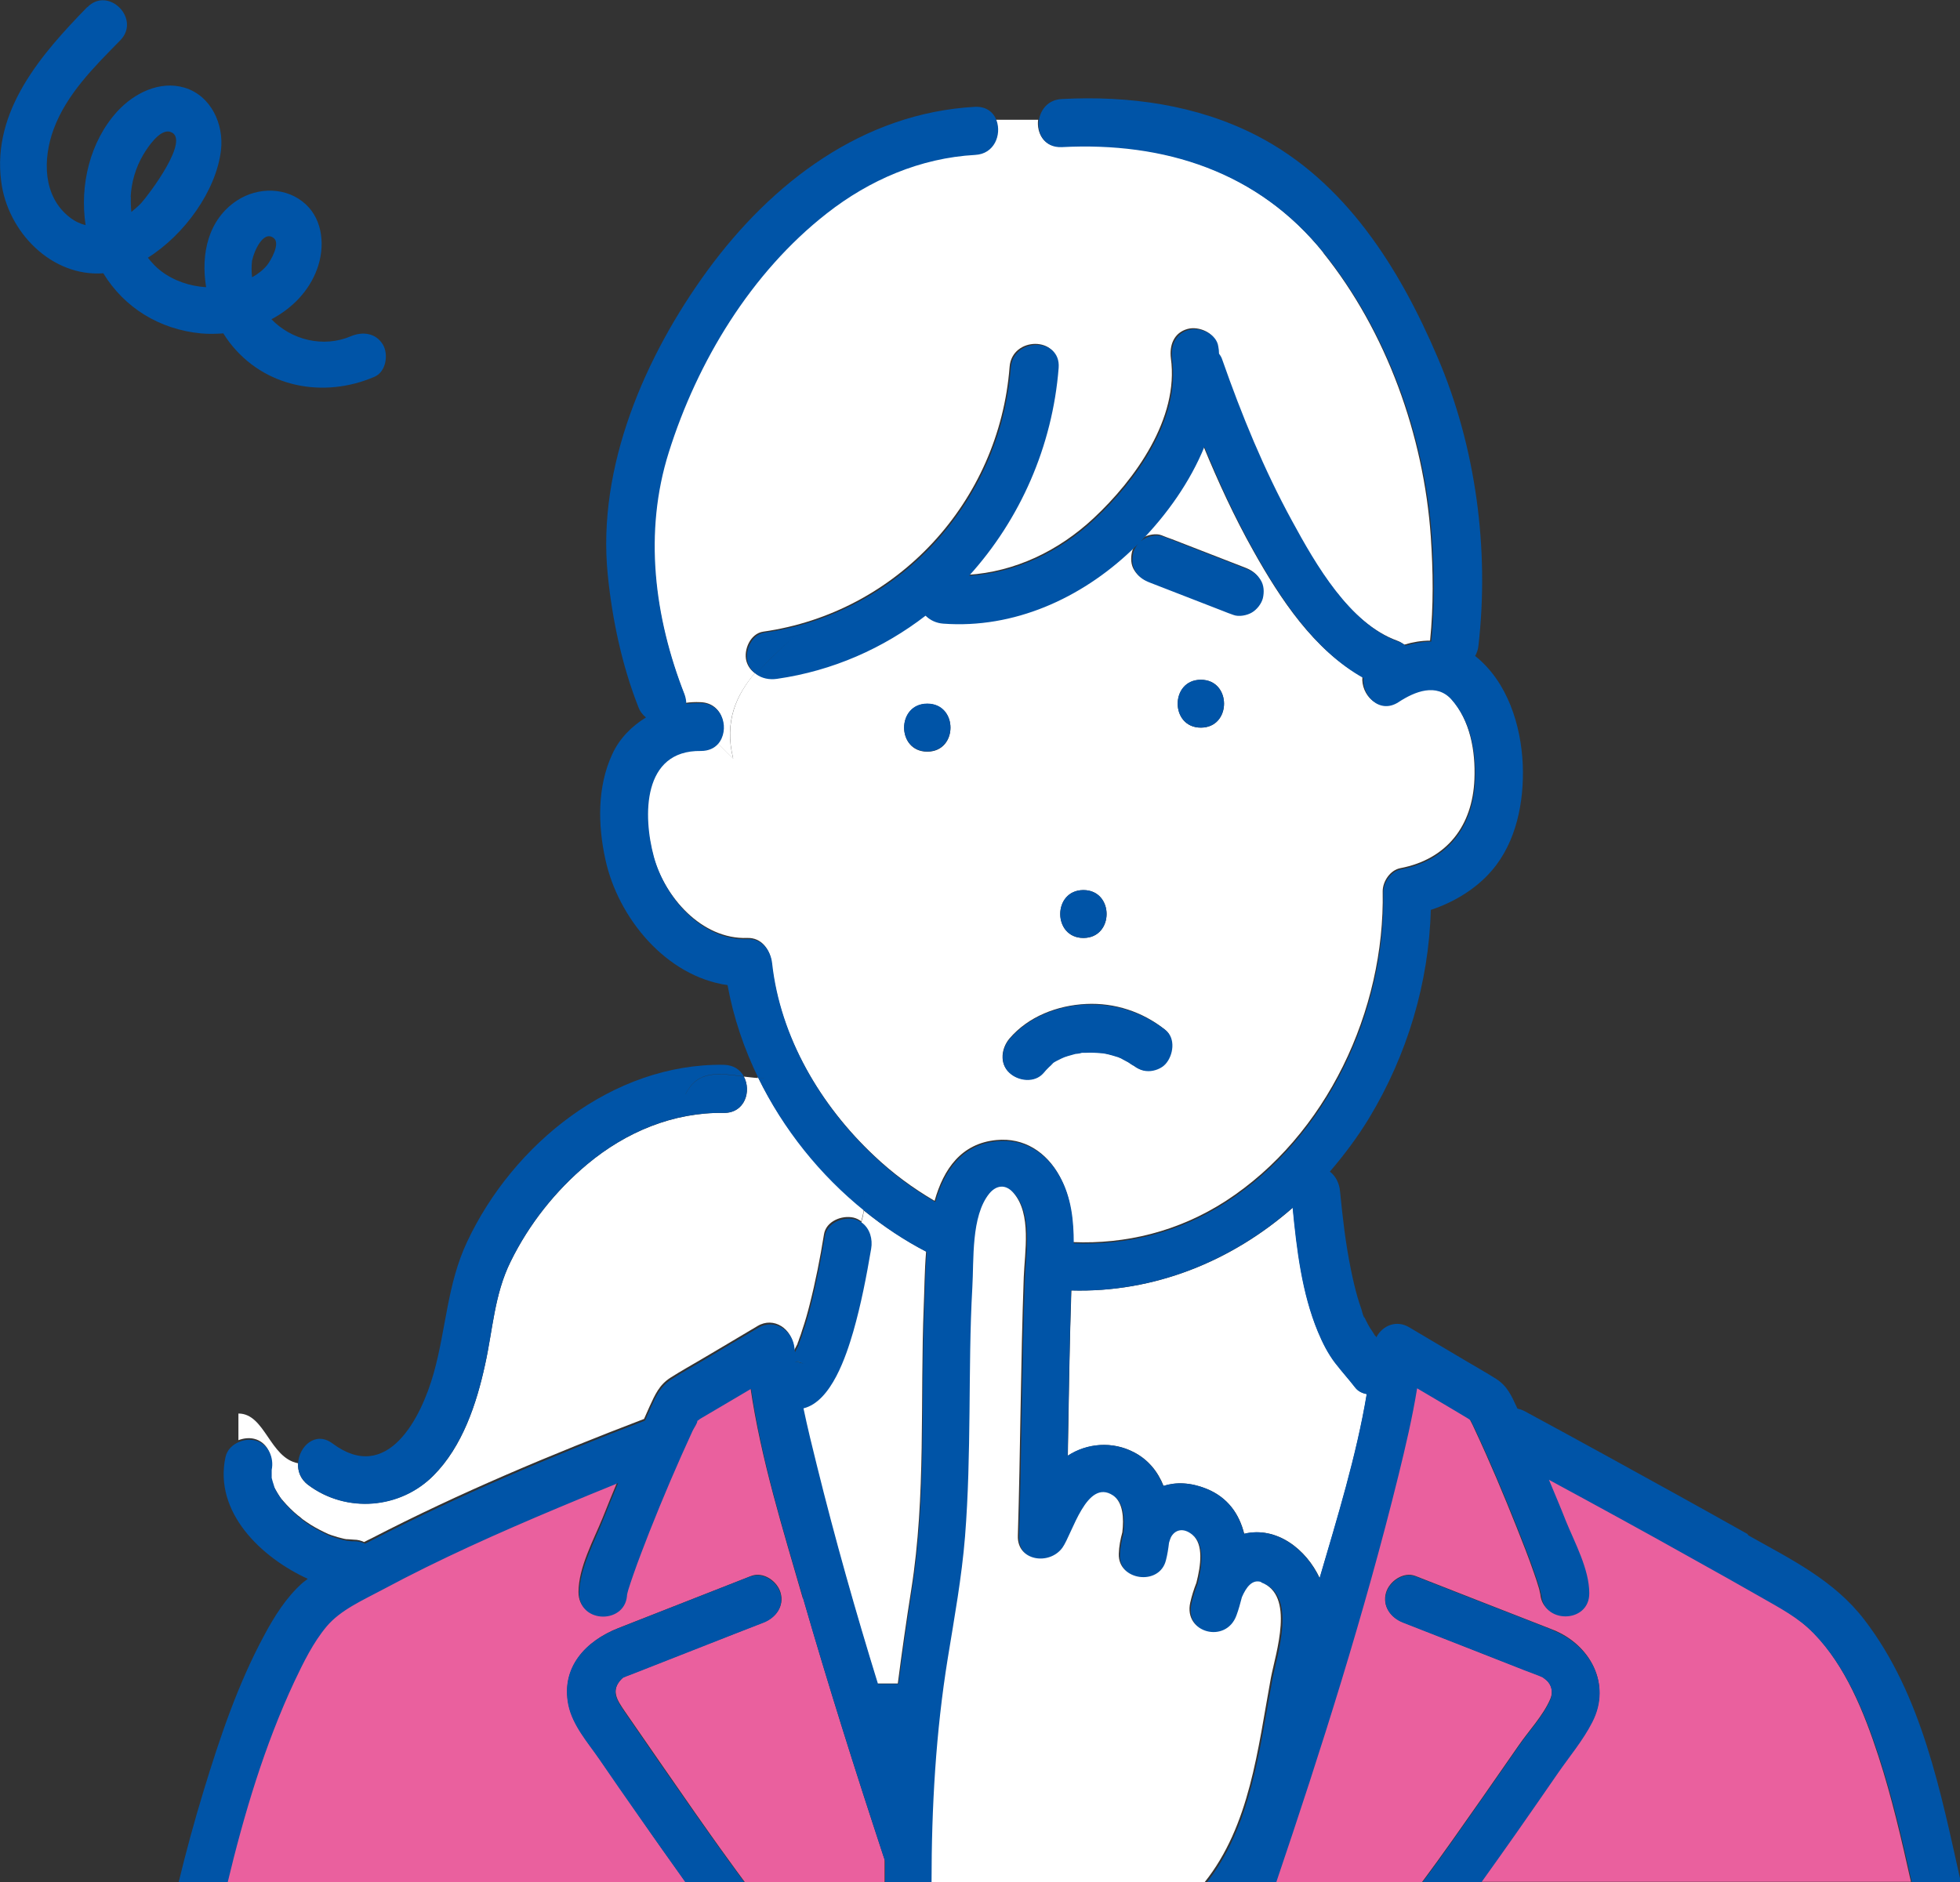
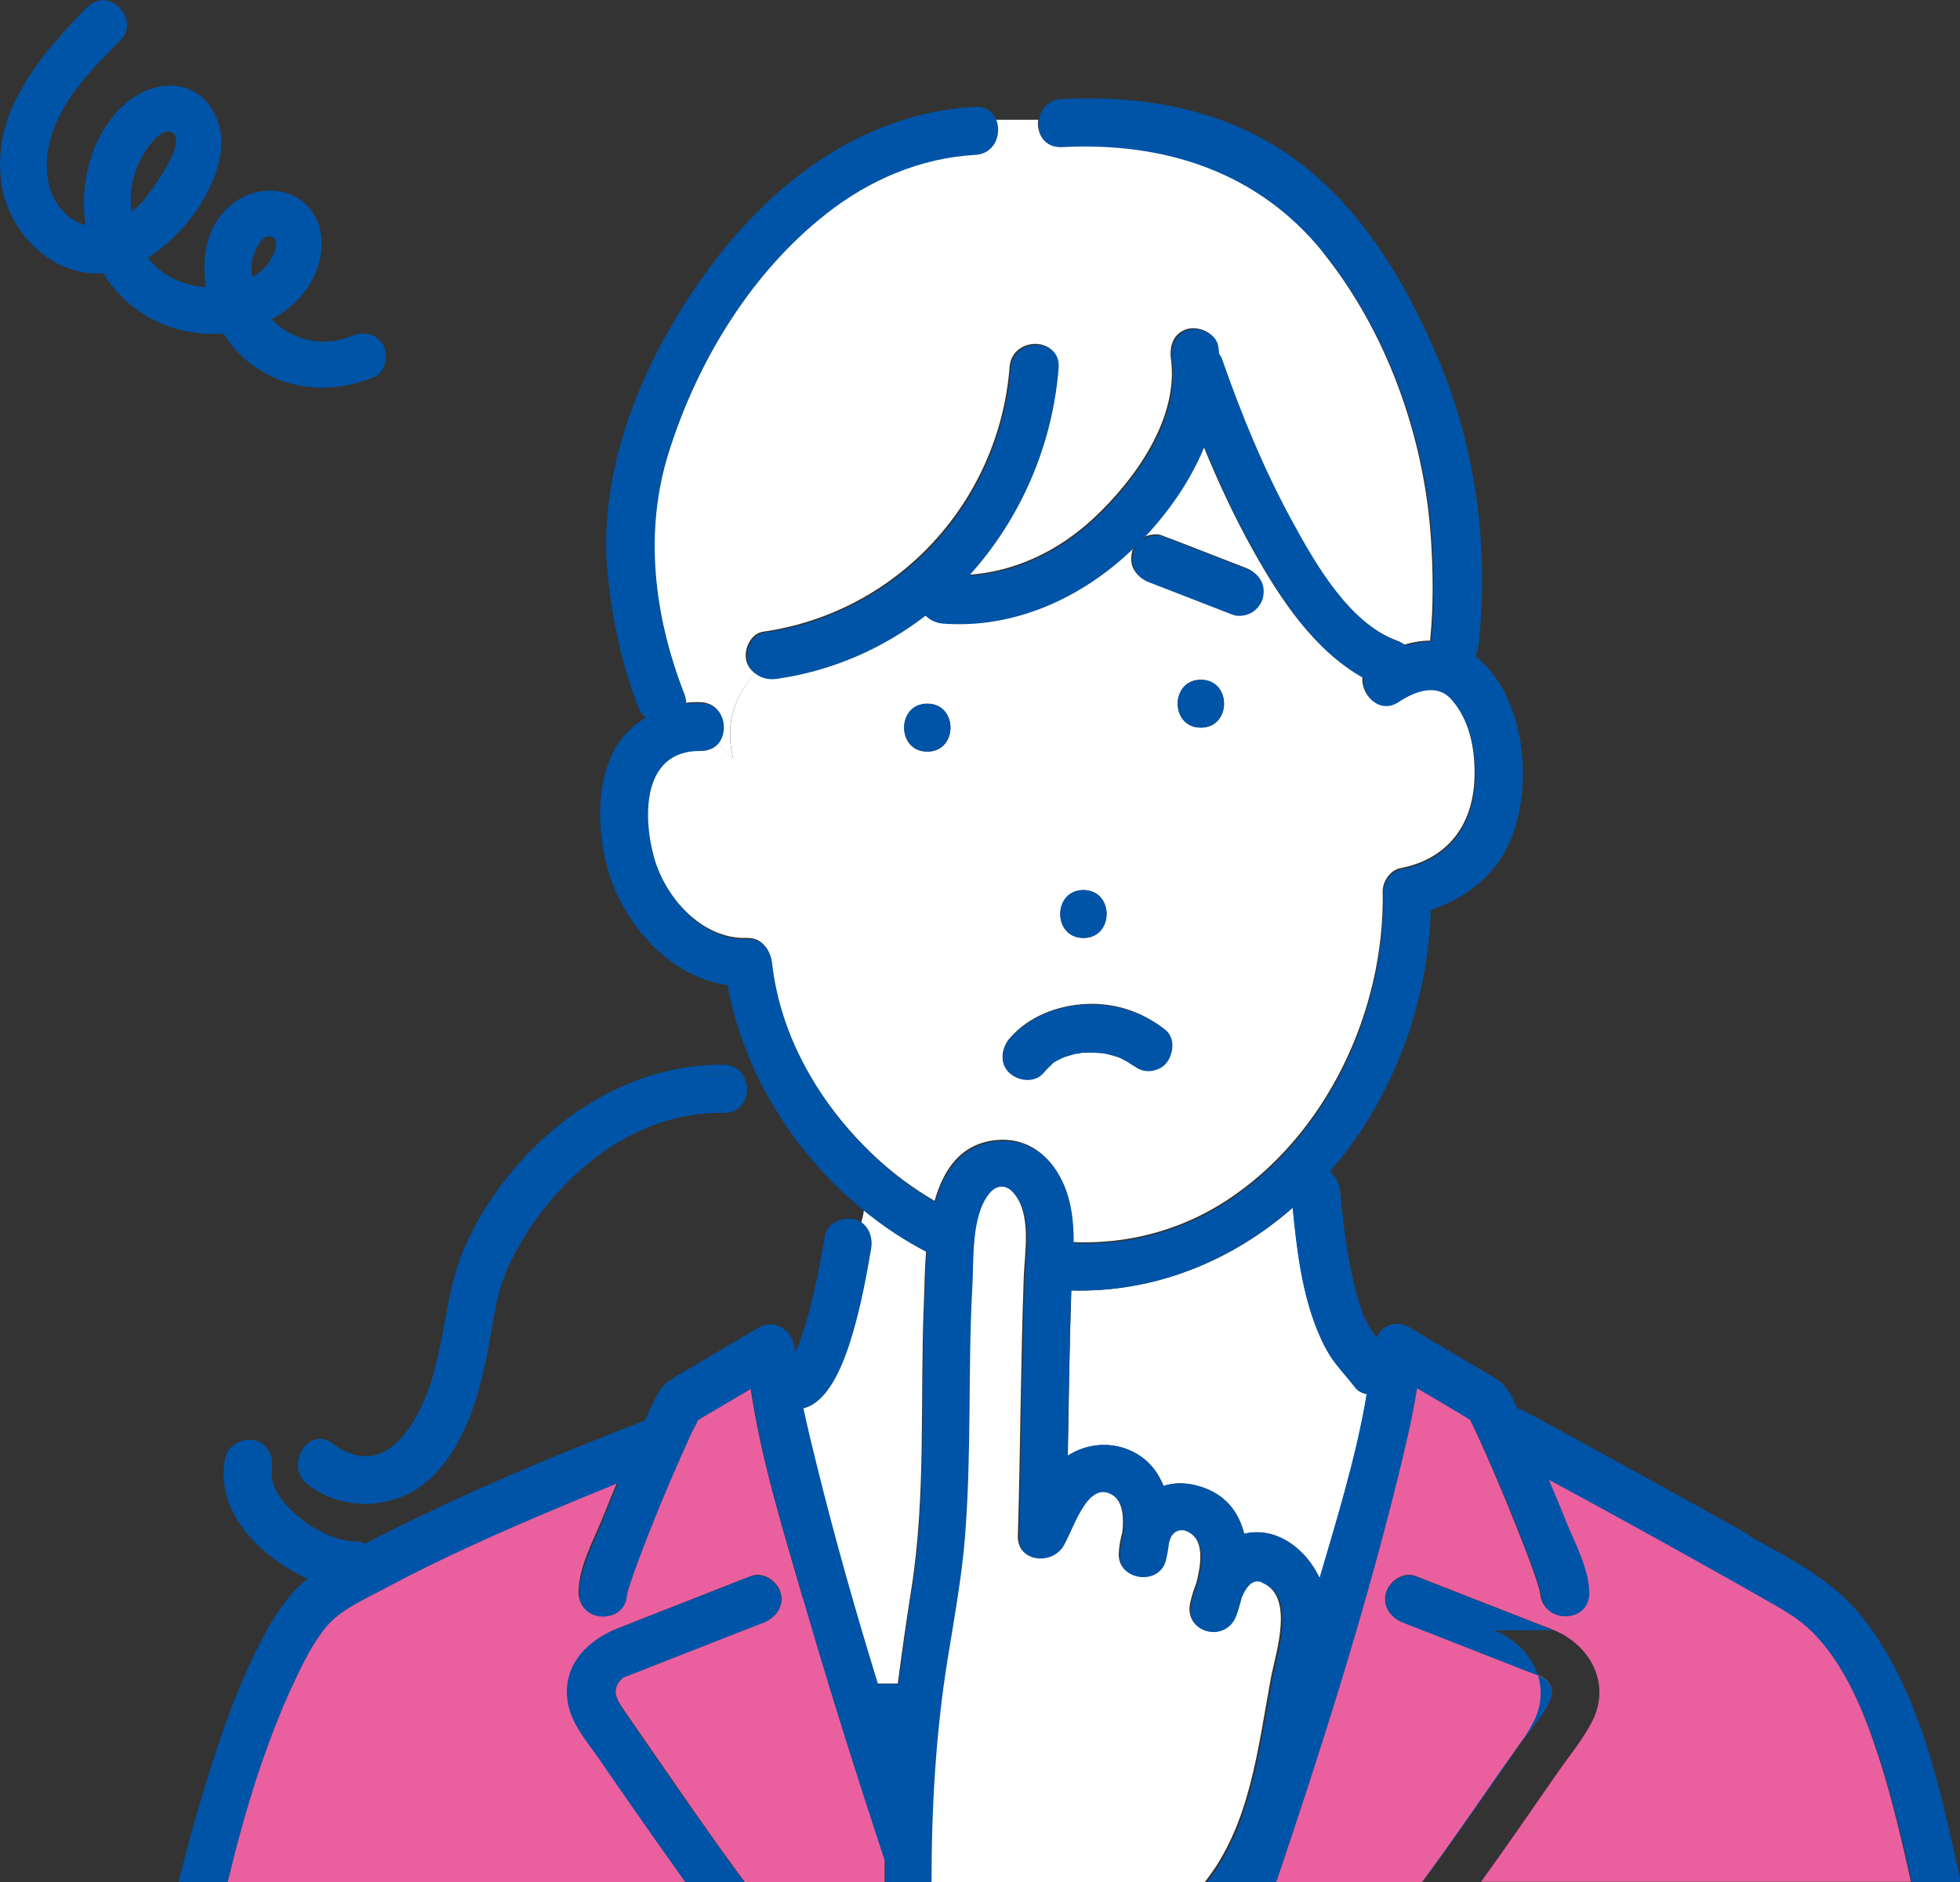
<svg xmlns="http://www.w3.org/2000/svg" id="_レイヤー_2" viewBox="0 0 83.11 79.83">
  <rect x="0" y="0" width="83.11" height="79.83" fill="#333333" stroke="none" />
  <defs>
    <style>.cls-1{fill:#40bdd8;}.cls-1,.cls-2,.cls-3,.cls-4{stroke-width:0px;}.cls-2{fill:#fff;}.cls-3{fill:#ea609e;}.cls-4{fill:#0054a7;}</style>
  </defs>
  <g id="rayout">
    <path class="cls-1" d="M62.29,60.15s-.01-.03-.01-.03c0,0,0,.02.01.03Z" />
    <path class="cls-2" d="M56.63,57.82c-.31-.41-.54-.86-.74-1.34-.68-1.64-.89-3.49-1.07-5.26-2.6,2.28-5.88,3.61-9.39,3.51-.08,2.34-.11,4.67-.15,7.01.83-.54,1.9-.62,2.8-.15.62.32,1.02.83,1.26,1.43.53-.17,1.14-.15,1.82.12.91.37,1.39,1.08,1.6,1.91,1.37-.33,2.63.65,3.2,1.88.74-2.52,1.57-5.21,2-7.81-.19-.03-.36-.12-.49-.28-.27-.35-.57-.67-.84-1.03Z" />
    <path class="cls-1" d="M58.3,56.68s.03.03.04.04c0,0,0-.01,0-.02-.03-.03-.05-.05-.08-.07.01.01.02.03.03.04Z" />
    <path class="cls-1" d="M58.25,56.62s.01.01.02.02c0,0,0,0,0,0,0,0,0,0-.02-.01Z" />
    <path class="cls-1" d="M37.85,73.45s0,0,0-.01c0,0,0,0,0,0,0,0,0,0,0,.01Z" />
    <path class="cls-1" d="M45.88,44.65s.02,0,.03-.01c0,0-.01,0-.02,0-.15,0-.07.02-.01.01Z" />
    <path class="cls-1" d="M14.76,65.34c.08,0,.15.01,0,0h0Z" />
    <path class="cls-1" d="M33.91,57.76s.02,0,.02,0c-.27-.12-.09-.02-.02,0Z" />
    <path class="cls-1" d="M33.72,57.74s0,0,0,0c.15.01.29.05.42.11-.09-.04-.16-.07-.21-.09,0,0-.14-.01-.22-.03Z" />
    <path class="cls-1" d="M47.43,44.83s0,0,.01,0c0,0,0,0,0,0-.02,0-.04-.02-.04-.02,0,0,.01,0,.02.01Z" />
    <path class="cls-1" d="M47.45,44.84s.04.02.06.03c0,0,0,0-.06-.03Z" />
-     <path class="cls-1" d="M46.68,44.65s.02,0,.02,0c.06,0,.13,0,.02,0-.01,0-.03,0-.04,0Z" />
    <path class="cls-1" d="M45.92,44.64s0,0,0,0c0,0-.01,0-.02,0,0,0,0,0,0,0Z" />
    <path class="cls-1" d="M46.68,44.65h0s-.03,0-.03,0c0,0,.02,0,.03,0Z" />
    <path class="cls-2" d="M36.53,51.85c.32.24.44.69.38,1.09-.2,1.18-.42,2.37-.76,3.52-.29.99-.92,2.97-2.11,3.25.17.81.37,1.63.57,2.43.77,3.11,1.65,6.2,2.59,9.26.29,0,.58,0,.87,0,.17-1.32.36-2.65.57-3.98.63-3.97.37-8.03.53-12.03.03-.64.03-1.46.1-2.31-.93-.49-1.82-1.08-2.64-1.74-.02.17-.06.34-.11.51Z" />
-     <path class="cls-2" d="M32.14,45.72c-.2-.01-.41-.04-.6-.06.33.61.05,1.55-.85,1.54-2.14-.03-4.15.81-5.78,2.17-1.36,1.14-2.48,2.55-3.26,4.14-.69,1.4-.75,2.87-1.08,4.36-.36,1.66-.96,3.48-2.19,4.71-1.42,1.42-3.7,1.6-5.31.4-.33-.24-.45-.59-.43-.92-1.21-.23-1.4-2.11-2.53-2.11v1.13c.21-.08.44-.11.66-.06.56.13.82.73.71,1.25,0,.01,0,.02,0,.03,0,.05,0,.1,0,.14,0,.06,0,.11,0,.17,0,0,0,0,0,0,.02.12.06.23.1.34,0,.01,0,.02,0,.02.03.06.05.11.08.17.06.11.13.22.2.33.04.06.09.12.13.18-.02-.04-.04-.07-.05-.09-.01-.02-.02-.04-.03-.04,0,0,.01.02.03.04.02.03.05.08.07.1.19.22.4.43.62.61.06.05.13.09.18.15-.04-.04-.05-.06-.07-.07-.01-.01-.02-.02-.02-.02,0,0,0,0,.02.02.03.03.07.07.1.09.11.08.23.16.34.23.24.15.5.28.76.4,0,0,0,0,.01,0,.07.03.13.05.2.07.11.04.23.07.35.1.06.02.13.03.19.04.01,0,.02,0,.04,0,.09,0,.19.02.28.02.16,0,.3.04.43.1.1-.05.21-.11.32-.16,3.73-1.93,7.63-3.56,11.55-5.06.08-.18.16-.36.24-.54.23-.5.41-.91.88-1.21.44-.28.89-.53,1.33-.79.79-.47,1.58-.93,2.36-1.4.7-.42,1.47.13,1.53.88,0,.05.01.11.02.16.05-.1.1-.19.15-.29,0,0,0-.01,0-.02.03-.06.05-.13.07-.19.05-.12.09-.25.13-.38.12-.35.22-.7.31-1.06.25-.98.45-1.99.61-2.99.09-.56.76-.82,1.25-.71.13.03.24.09.33.16.05-.17.09-.35.11-.51-1.88-1.52-3.44-3.46-4.5-5.63Z" />
    <path class="cls-2" d="M56.12,10.72c-2.78-3.47-6.77-4.74-11.13-4.51-.72.04-1.04-.57-.97-1.13h-1.79c.21.58-.1,1.4-.91,1.45-2.31.13-4.47,1.06-6.29,2.48-3.21,2.5-5.49,6.28-6.7,10.13-1.07,3.39-.61,7,.67,10.28.05.14.07.27.07.39.2-.03.41-.04.62-.03.98.02,1.23,1.17.73,1.73.22.22.45.45.67.67-.4-1.59.14-2.71.92-3.63-.16-.12-.29-.27-.36-.51-.13-.48.17-1.17.71-1.25,5.69-.81,10.01-5.51,10.45-11.23.1-1.3,2.13-1.3,2.03,0-.26,3.33-1.64,6.44-3.8,8.82,2-.13,3.84-1.01,5.33-2.4,1.76-1.64,3.63-4.24,3.28-6.78-.07-.55.12-1.09.71-1.25.48-.13,1.18.17,1.25.71.01.1.02.2.03.3.05.08.1.16.14.26.82,2.34,1.76,4.65,2.95,6.82,1.01,1.86,2.47,4.39,4.51,5.13.12.04.22.11.31.17.36-.11.73-.17,1.09-.17.15-1.46.13-2.96.03-4.42-.3-4.27-1.87-8.68-4.57-12.04Z" />
    <path class="cls-2" d="M59.25,29.73c-.8.53-1.55-.27-1.48-1.02-2.06-1.14-3.5-3.34-4.62-5.34-.81-1.44-1.5-2.94-2.13-4.47-.61,1.49-1.58,2.86-2.7,4.01.05-.04.1-.08.15-.11.21-.12.55-.19.78-.1.15.06.3.12.45.17,1.03.4,2.06.8,3.09,1.2.26.1.46.23.61.47.15.23.16.52.1.78-.06.24-.26.48-.47.61-.21.12-.55.19-.78.1-.15-.06-.3-.12-.45-.17-1.03-.4-2.06-.8-3.09-1.2-.26-.1-.46-.23-.61-.47-.15-.23-.16-.52-.1-.78.04-.18.16-.36.31-.49-.13.13-.26.26-.39.38-2.14,2.04-4.98,3.32-7.97,3.1-.29-.02-.56-.15-.75-.34-1.79,1.38-3.93,2.34-6.3,2.68-.33.05-.65-.02-.89-.2-.78.93-1.31,2.05-.92,3.63-.22-.22-.45-.45-.67-.67-.16.19-.41.31-.73.3-2.47-.05-2.47,2.75-1.99,4.5.48,1.74,2.05,3.55,3.99,3.48.6-.02.96.49,1.02,1.02.35,3.16,2.07,6.07,4.36,8.22.78.74,1.65,1.38,2.56,1.91.38-1.35,1.13-2.44,2.63-2.58,1.16-.11,2.11.51,2.66,1.52.48.87.58,1.84.58,2.81,2.22.09,4.45-.44,6.47-1.74,4.29-2.78,6.76-8.1,6.66-13.14,0-.42.32-.9.75-.98,1.98-.38,3.06-1.8,3.14-3.77.05-1.2-.18-2.51-1-3.43-.64-.71-1.55-.35-2.25.11ZM39.32,31.88c-1.31,0-1.31-2.03,0-2.03s1.31,2.03,0,2.03ZM45.94,37.75c1.31,0,1.31,2.03,0,2.03s-1.31-2.03,0-2.03ZM49.4,45.11c-.17.19-.47.3-.72.3-.29,0-.5-.12-.72-.3.25.19-.06-.03-.13-.07-.09-.05-.18-.1-.28-.15,0,0-.03-.01-.04-.02-.01,0-.05-.01-.08-.04-.1-.03-.2-.07-.3-.09-.1-.03-.19-.05-.29-.07-.01,0-.09-.01-.14-.02-.01,0-.02,0-.02,0-.21-.02-.42-.03-.63-.02-.05,0-.09,0-.14,0,0,0-.02,0-.04.01-.08.02-.25.04-.28.04-.11.03-.22.06-.32.09-.05.02-.1.04-.15.05-.12.05-.56.25-.55.32,0-.02.18-.16.02-.01-.04.04-.08.07-.12.11-.08.08-.16.16-.23.25-.37.43-1.06.35-1.44,0-.43-.39-.34-1.03,0-1.44.8-.94,2.03-1.41,3.25-1.47,1.22-.06,2.39.33,3.34,1.08.45.35.33,1.07,0,1.44ZM50.92,30.86c-1.31,0-1.31-2.03,0-2.03s1.31,2.03,0,2.03Z" />
    <path class="cls-3" d="M76.86,69.22c-.65-.67-1.44-1.08-2.24-1.54-.95-.54-1.9-1.08-2.86-1.61-2.03-1.14-4.08-2.25-6.13-3.37.24.58.49,1.17.72,1.75.36.92.98,2.05.99,3.06,0,1.31-2.03,1.31-2.03,0,0,.24,0,0-.07-.2-.06-.21-.13-.41-.2-.61-.22-.64-.47-1.27-.72-1.9-.56-1.41-1.15-2.81-1.79-4.18,0-.01-.14-.3-.21-.43-.05-.04-.1-.08-.14-.1-.44-.26-.88-.52-1.31-.78-.28-.16-.55-.33-.83-.49-.2,1.24-.49,2.48-.79,3.69-1.44,5.84-3.27,11.61-5.2,17.31h6.25c.83-1.11,1.75-2.43,2.57-3.6.51-.73,1.02-1.47,1.53-2.2.42-.61,1.04-1.27,1.33-1.95.1-.22.1-.45-.03-.66-.07-.12-.16-.18-.26-.26-.02-.01-.03-.02-.04-.03-.25-.11-.51-.2-.77-.3-1.72-.67-3.43-1.34-5.15-2.02-.51-.2-.87-.68-.71-1.25.14-.49.74-.91,1.25-.71.95.37,1.91.75,2.86,1.12.99.39,1.98.77,2.97,1.16,1.56.62,2.49,2.28,1.66,3.89-.39.77-.98,1.47-1.47,2.18-.58.84-1.17,1.68-1.75,2.52-.49.7-.99,1.41-1.49,2.1h18.23c-.4-1.79-.81-3.58-1.38-5.33-.61-1.87-1.4-3.84-2.79-5.28Z" />
    <path class="cls-3" d="M34.04,67.78c-.84-2.91-1.78-5.91-2.22-8.94-.29.17-.59.35-.88.52-.43.25-.86.51-1.29.76-.02.01-.06.04-.11.08,0,0,0,0,0,0,0,.11-.15.31-.2.42-.65,1.41-1.26,2.84-1.83,4.28-.24.6-.47,1.2-.68,1.81-.08.22-.15.44-.22.66-.07.23-.05.29-.05.15,0,1.31-2.04,1.31-2.03,0,0-1.05.65-2.22,1.03-3.16.2-.51.41-1.01.62-1.52-.86.35-1.72.7-2.57,1.06-2.5,1.06-4.99,2.16-7.38,3.44-.9.48-1.81.88-2.41,1.58-.58.68-.99,1.52-1.36,2.32-1.27,2.71-2.15,5.66-2.85,8.59h19.47c-.67-.93-1.34-1.87-1.99-2.82-.56-.8-1.11-1.61-1.67-2.41-.49-.71-1.13-1.43-1.31-2.29-.33-1.6.74-2.72,2.11-3.26,1.88-.74,3.75-1.47,5.63-2.21.52-.2,1.11.22,1.25.71.16.57-.2,1.05-.71,1.25-.81.32-1.62.64-2.43.95-1.01.4-2.02.79-3.03,1.19-.13.05-.26.1-.39.15-.03.01-.06.02-.09.04.08-.04,0-.03-.08.06-.49.5-.21.9.13,1.4.98,1.42,1.96,2.84,2.95,4.26.48.68.96,1.37,1.45,2.04.2.28.45.62.68.93h5.93c0-.32,0-.64,0-.96-.02-.05-.03-.09-.05-.14-1.2-3.63-2.35-7.28-3.41-10.95Z" />
-     <path class="cls-4" d="M47.45,44.84s0,0-.01,0c.03.02.07.04.08.04-.02,0-.04-.02-.06-.03,0,0,0,0,0,0Z" />
    <path class="cls-4" d="M45.88,44.65s.03,0,.04-.01c0,0,0,0,0,0,0,0-.01,0-.03.01Z" />
    <path class="cls-4" d="M46.68,44.65s.01,0,.02,0c0,0-.02,0-.02,0h0Z" />
    <path class="cls-4" d="M46.06,42.6c-1.22.06-2.44.53-3.25,1.47-.34.4-.43,1.05,0,1.44.38.35,1.07.43,1.44,0,.07-.09.15-.17.23-.25.04-.04.08-.07.12-.11.16-.14-.03,0-.02.01,0-.07.43-.27.55-.32.05-.01.1-.04.15-.05.11-.03.21-.06.32-.09.03,0,.19-.02.28-.04-.06,0-.14,0,.01-.01,0,0,.01,0,.02,0,0,0,.02,0,.02,0,0,0,0,0,0,0,.05,0,.09,0,.14,0,.21-.01.42,0,.63.02-.01,0-.03,0-.03,0,0,0,.01,0,.03,0,.01,0,.03,0,.04,0,.11,0,.04,0-.02,0,.05,0,.13.02.14.02.1.02.19.04.29.07.1.03.2.06.3.09,0,0-.02,0-.02-.01,0,0,.02.01.04.02.06.02.07.03.06.03.02,0,.04.01.04.02.09.05.19.1.28.15.06.04.37.26.13.07.22.17.42.3.72.3.25,0,.55-.11.72-.3.33-.36.45-1.09,0-1.44-.95-.74-2.13-1.14-3.34-1.08Z" />
    <path class="cls-4" d="M50.92,28.83c-1.31,0-1.31,2.03,0,2.03s1.31-2.03,0-2.03Z" />
    <path class="cls-4" d="M45.94,37.75c-1.31,0-1.31,2.03,0,2.03s1.31-2.03,0-2.03Z" />
    <path class="cls-4" d="M39.32,29.84c-1.31,0-1.31,2.03,0,2.03s1.31-2.03,0-2.03Z" />
    <path class="cls-4" d="M74.1,65.06c-2.01-1.13-4.02-2.24-6.04-3.35-1.14-.63-2.29-1.25-3.43-1.87-.1-.05-.2-.08-.29-.1,0-.02-.01-.03-.02-.05-.23-.5-.41-.91-.88-1.21-.41-.26-.84-.5-1.26-.75-.81-.48-1.62-.96-2.43-1.44-.54-.32-1.12-.07-1.38.41-.02-.02-.05-.04-.08-.07,0,0,0,0,0,0,.03.02.05.04.08.07,0,0,0,.01,0,.02-.01-.01-.02-.02-.04-.04-.01-.01-.02-.03-.03-.04,0,0-.01-.01-.02-.02,0,0,0,0,.02.01-.02-.02-.04-.05-.05-.07-.05-.08-.1-.16-.15-.23-.06-.09-.11-.19-.16-.29-.03-.05-.05-.1-.07-.15-.01-.03-.03-.06-.04-.09-.04-.1-.03-.06.04.1-.06-.02-.12-.3-.14-.37-.06-.16-.11-.33-.16-.49-.11-.38-.2-.77-.28-1.16-.24-1.17-.35-2.18-.47-3.37-.03-.33-.19-.64-.43-.82.61-.71,1.18-1.47,1.67-2.28,1.6-2.65,2.53-5.72,2.61-8.82.98-.32,1.93-.9,2.58-1.66,1.05-1.21,1.38-2.93,1.32-4.49-.07-1.68-.65-3.53-2.02-4.62.07-.12.12-.26.14-.43.47-4.1-.11-8.45-1.73-12.23-1.61-3.78-3.91-7.47-7.67-9.41-2.55-1.31-5.43-1.7-8.27-1.55-.58.03-.9.45-.97.91h1.98-1.98c-.08.56.24,1.16.97,1.13,4.36-.23,8.34,1.04,11.13,4.51,2.7,3.36,4.27,7.78,4.57,12.04.1,1.46.12,2.96-.03,4.42-.37,0-.73.07-1.09.17-.09-.07-.19-.13-.31-.17-2.05-.74-3.5-3.27-4.51-5.13-1.19-2.18-2.13-4.48-2.95-6.82-.03-.1-.08-.18-.14-.26,0-.1-.01-.2-.03-.3-.07-.54-.77-.84-1.25-.71-.59.16-.78.7-.71,1.25.35,2.54-1.52,5.14-3.28,6.78-1.49,1.39-3.33,2.27-5.33,2.4,2.16-2.38,3.54-5.49,3.8-8.82.1-1.3-1.93-1.3-2.03,0-.44,5.72-4.76,10.42-10.45,11.23-.54.08-.84.77-.71,1.25.06.23.2.39.36.51.55-.66,1.23-1.22,1.79-1.78-.56.56-1.24,1.13-1.79,1.78.24.18.56.25.89.2,2.37-.34,4.51-1.3,6.3-2.68.19.2.46.32.75.34,2.99.22,5.83-1.07,7.97-3.1.13-.12.26-.25.39-.38-.15.13-.27.31-.31.49-.06.26-.05.55.1.78.15.24.35.37.61.47,1.03.4,2.06.8,3.09,1.2.15.06.3.12.45.17.23.09.58.02.78-.1.21-.12.41-.37.47-.61.06-.26.05-.55-.1-.78-.15-.24-.35-.37-.61-.47-1.03-.4-2.06-.8-3.09-1.2-.15-.06-.3-.12-.45-.17-.23-.09-.58-.02-.78.1-.05.03-.1.07-.15.11,1.12-1.15,2.09-2.52,2.7-4.01.63,1.53,1.32,3.03,2.13,4.47,1.12,2,2.56,4.19,4.62,5.34-.07.75.68,1.54,1.48,1.02.7-.46,1.61-.82,2.25-.11.82.92,1.05,2.23,1,3.43-.08,1.97-1.16,3.39-3.14,3.77-.43.08-.75.56-.75.98.1,5.04-2.37,10.37-6.66,13.14-2.01,1.3-4.25,1.83-6.47,1.74,0-.97-.1-1.94-.58-2.81-.55-1.01-1.5-1.63-2.66-1.52-1.5.14-2.24,1.23-2.63,2.58-.91-.53-1.78-1.17-2.56-1.91-2.29-2.15-4.01-5.06-4.36-8.22-.06-.53-.42-1.04-1.02-1.02-1.94.08-3.51-1.73-3.99-3.48-.48-1.75-.49-4.54,1.99-4.5.33,0,.57-.12.73-.3-.45-.45-.91-.91-1.36-1.36.45.45.91.91,1.36,1.36.49-.56.25-1.71-.73-1.73-.21,0-.41,0-.62.03,0-.12-.02-.25-.07-.39-1.29-3.29-1.74-6.89-.67-10.28,1.21-3.85,3.49-7.62,6.7-10.13,1.81-1.42,3.97-2.35,6.29-2.48.82-.04,1.12-.86.91-1.45h-1.66,1.66c-.12-.35-.43-.61-.91-.59-4.76.26-8.62,3.21-11.35,6.94-2.65,3.63-4.69,8.33-4.23,12.9.19,1.9.6,3.84,1.3,5.62.07.19.19.33.32.44-.61.37-1.13.9-1.43,1.56-.64,1.38-.61,3-.29,4.46.54,2.49,2.58,4.96,5.18,5.33.25,1.37.7,2.7,1.31,3.95.1,0,.21.01.31.01-.1,0-.21,0-.31-.01,1.06,2.17,2.61,4.11,4.5,5.63.04-.31.01-.61-.12-.88.13.27.16.56.12.88.82.67,1.7,1.26,2.64,1.74-.07.85-.07,1.67-.1,2.31-.16,4,.1,8.06-.53,12.03-.21,1.33-.4,2.66-.57,3.98-.29,0-.58,0-.87,0-.95-3.07-1.82-6.15-2.59-9.26-.2-.8-.4-1.62-.57-2.43,1.19-.29,1.82-2.26,2.11-3.25.33-1.15.56-2.34.76-3.52.07-.4-.05-.85-.38-1.09-.33,1.14-1.17,2.41-.69,3.35-.47-.94.37-2.21.69-3.35-.09-.07-.2-.13-.33-.16-.49-.11-1.16.15-1.25.71-.17,1-.36,2-.61,2.99-.09.36-.19.71-.31,1.06-.04.13-.08.25-.13.38-.02.06-.05.13-.07.19,0,0,0,.01,0,.02-.05.1-.1.19-.15.29,0-.05-.02-.11-.02-.16-.06-.75-.83-1.29-1.53-.88-.79.47-1.58.93-2.36,1.4-.44.26-.9.51-1.33.79-.47.3-.65.71-.88,1.21-.08.18-.16.36-.24.54-3.92,1.5-7.82,3.14-11.55,5.06-.1.05-.21.11-.32.16-.13-.06-.28-.1-.43-.1-.1,0-.19,0-.28-.02-.01,0-.03,0-.04,0-.06-.01-.13-.03-.19-.04-.12-.03-.23-.06-.35-.1-.07-.02-.14-.05-.2-.07,0,0,0,0-.01,0-.26-.12-.51-.25-.76-.4-.12-.07-.23-.15-.34-.23-.03-.02-.07-.06-.1-.09.02.02.03.03.07.07-.05-.06-.12-.1-.18-.15-.22-.19-.43-.39-.62-.61-.02-.02-.05-.07-.07-.1.01.02.03.05.05.09-.04-.06-.09-.12-.13-.18-.07-.11-.14-.21-.2-.33-.03-.05-.06-.11-.08-.17,0,0,0-.01,0-.02-.04-.11-.07-.23-.1-.34,0,0,0,0,0,0,0-.06,0-.11,0-.17,0-.05,0-.1,0-.14,0-.01,0-.02,0-.03.11-.52-.15-1.12-.71-1.25-.22-.05-.45-.03-.66.06v2.25-2.25c-.28.11-.52.33-.59.65-.5,2.34,1.52,4.26,3.49,5.16-.07.06-.15.11-.22.17-.69.61-1.21,1.44-1.64,2.25-1.11,2.06-1.87,4.32-2.55,6.55-.4,1.31-.76,2.63-1.08,3.96h2.08c.7-2.93,1.58-5.88,2.85-8.59.38-.8.79-1.64,1.36-2.32.59-.7,1.51-1.1,2.41-1.58,2.39-1.28,4.88-2.39,7.38-3.44.85-.36,1.71-.71,2.57-1.06-.21.5-.42,1.01-.62,1.52-.37.94-1.02,2.12-1.03,3.16,0,1.31,2.03,1.31,2.03,0,0,.14-.02.08.05-.15.07-.22.14-.44.22-.66.21-.61.45-1.21.68-1.81.57-1.44,1.18-2.87,1.83-4.28.05-.11.2-.31.2-.42,0,0,0,0,0,0,.05-.03.09-.06.11-.08.43-.25.86-.51,1.29-.76.29-.17.59-.35.88-.52.44,3.03,1.38,6.04,2.22,8.94,1.06,3.67,2.22,7.32,3.41,10.95.02.05.03.09.05.14,0,.32,0,.64,0,.96h2.02c0-3.18.18-6.38.69-9.52.28-1.71.59-3.41.73-5.15.14-1.76.17-3.52.19-5.28.02-1.76.02-3.53.12-5.29.06-1.16-.07-3.01.72-3.98.28-.34.68-.43,1.03-.02.77.89.47,2.5.43,3.57-.13,3.65-.14,7.31-.25,10.96-.03,1.09,1.35,1.27,1.89.51.42-.59,1.03-2.95,2.14-2.22.44.29.46.99.4,1.57-.08.29-.14.59-.15.91-.05,1.14,1.73,1.38,2,.27.06-.24.1-.49.13-.74.03-.1.06-.2.08-.23.16-.31.52-.44.92-.1.46.39.35,1.28.16,2.03-.11.28-.2.57-.26.84-.29,1.29,1.52,1.76,1.96.54.09-.24.17-.5.23-.77.17-.42.43-.78.83-.64,1.46.53.62,3,.42,4.05-.57,3.04-.9,6.27-2.82,8.68h2.96c1.93-5.7,3.76-11.47,5.2-17.31.3-1.22.59-2.45.79-3.69.28.16.55.33.83.49.44.26.88.52,1.31.78.04.02.09.06.14.1.06.13.2.42.21.43.64,1.38,1.23,2.77,1.79,4.18.25.63.5,1.26.72,1.9.07.2.14.41.2.61.06.2.07.44.07.2,0,1.31,2.04,1.31,2.03,0,0-1.02-.62-2.15-.99-3.06-.23-.59-.48-1.17-.72-1.75,2.05,1.11,4.1,2.23,6.13,3.37.96.53,1.91,1.07,2.86,1.61.8.46,1.6.87,2.24,1.54,1.39,1.43,2.18,3.41,2.79,5.28.57,1.75.98,3.54,1.38,5.33h2.08c-.86-3.85-1.66-8.02-4.11-11.2-1.28-1.67-3.11-2.56-4.91-3.57ZM14.76,65.34c.15.01.08,0,0,0h0ZM33.93,57.76s0,0-.02,0c-.07-.02-.25-.11.02,0ZM33.72,57.75s0,0,0,0c.08.01.21.03.22.03.05.02.12.05.21.09-.13-.06-.28-.1-.42-.11ZM37.85,73.45s0,0,0-.01c0,0,0,0,0,0,0,0,0,0,0,.01ZM55.95,66.93c-.57-1.22-1.83-2.21-3.2-1.88-.2-.83-.68-1.54-1.6-1.91-.67-.27-1.29-.29-1.82-.12-.24-.6-.64-1.11-1.26-1.43-.91-.47-1.98-.39-2.8.15.04-2.34.08-4.67.15-7.01,3.51.1,6.79-1.23,9.39-3.51.17,1.77.39,3.62,1.07,5.26.2.48.42.92.74,1.34.27.35.57.68.84,1.03.12.16.3.24.49.28-.43,2.59-1.26,5.28-2,7.81ZM62.28,60.12s0,.02.01.03c-.01-.01-.02-.02-.01-.03Z" />
    <path class="cls-4" d="M29.07,46.4c.52-1.05,1.45-.88,2.47-.75-.15-.28-.43-.48-.85-.49-4.71-.07-8.94,3.37-10.88,7.5-.85,1.8-.89,3.69-1.42,5.58-.53,1.89-1.96,4.72-4.29,2.98-.72-.54-1.42.12-1.46.84.24.05.52.03.85-.08-.34.11-.61.12-.85.08-.02.33.1.67.43.92,1.61,1.21,3.9,1.03,5.31-.4,1.23-1.24,1.83-3.05,2.19-4.71.33-1.49.39-2.96,1.08-4.36.78-1.59,1.9-3.01,3.26-4.14,1.63-1.36,3.64-2.21,5.78-2.17.9.01,1.18-.94.85-1.54-1.02-.13-1.95-.3-2.47.75Z" />
    <path class="cls-4" d="M12.73,64.38s-.03-.03,0,0h0Z" />
    <path class="cls-4" d="M11.93,63.59c-.04-.06-.03-.04,0,0h0Z" />
    <path class="cls-4" d="M31.84,66.85c-1.88.74-3.75,1.47-5.63,2.21-1.38.54-2.44,1.66-2.11,3.26.18.86.82,1.58,1.31,2.29.55.81,1.11,1.61,1.67,2.41.66.94,1.32,1.88,1.99,2.82h2.5c-.22-.3-.47-.65-.68-.93-.49-.68-.97-1.36-1.45-2.04-.99-1.41-1.97-2.83-2.95-4.26-.34-.5-.62-.91-.13-1.4.09-.09.16-.1.08-.06.03-.01.06-.02.09-.04.13-.05.26-.1.39-.15,1.01-.4,2.02-.79,3.03-1.19.81-.32,1.62-.64,2.43-.95.51-.2.87-.68.71-1.25-.14-.49-.73-.91-1.25-.71Z" />
-     <path class="cls-4" d="M65.86,69.14c-.99-.39-1.98-.78-2.97-1.16-.95-.37-1.91-.75-2.86-1.12-.51-.2-1.11.22-1.25.71-.16.57.2,1.05.71,1.25,1.72.67,3.43,1.34,5.15,2.02.25.1.52.19.77.3.01,0,.02.02.04.03.11.08.19.14.26.26.12.21.12.44.03.66-.29.68-.91,1.34-1.33,1.95-.51.74-1.02,1.47-1.53,2.2-.82,1.17-1.74,2.5-2.57,3.6h2.5c.5-.7,1-1.4,1.49-2.1.59-.84,1.17-1.68,1.75-2.52.49-.71,1.08-1.41,1.47-2.18.83-1.61-.1-3.27-1.66-3.89Z" />
+     <path class="cls-4" d="M65.86,69.14c-.99-.39-1.98-.78-2.97-1.16-.95-.37-1.91-.75-2.86-1.12-.51-.2-1.11.22-1.25.71-.16.57.2,1.05.71,1.25,1.72.67,3.43,1.34,5.15,2.02.25.1.52.19.77.3.01,0,.02.02.04.03.11.08.19.14.26.26.12.21.12.44.03.66-.29.68-.91,1.34-1.33,1.95-.51.74-1.02,1.47-1.53,2.2-.82,1.17-1.74,2.5-2.57,3.6c.5-.7,1-1.4,1.49-2.1.59-.84,1.17-1.68,1.75-2.52.49-.71,1.08-1.41,1.47-2.18.83-1.61-.1-3.27-1.66-3.89Z" />
    <path class="cls-2" d="M53.49,67.1c-.39-.14-.65.22-.83.64-.07.27-.14.53-.23.77-.44,1.22-2.25.75-1.96-.54.06-.27.15-.56.26-.84.19-.74.31-1.63-.16-2.03-.4-.34-.76-.21-.92.1-.02.04-.05.13-.08.23-.03.26-.07.51-.13.74-.27,1.11-2.04.87-2-.27.01-.32.07-.62.15-.91.07-.58.04-1.28-.4-1.57-1.11-.73-1.72,1.63-2.14,2.22-.55.76-1.93.57-1.89-.51.11-3.65.12-7.31.25-10.96.04-1.07.34-2.68-.43-3.57-.35-.41-.75-.32-1.03.02-.78.96-.65,2.82-.72,3.98-.1,1.76-.1,3.52-.12,5.29-.02,1.76-.05,3.52-.19,5.28-.14,1.73-.45,3.43-.73,5.15-.51,3.14-.69,6.34-.69,9.52h11.57c1.93-2.41,2.26-5.64,2.82-8.68.2-1.05,1.04-3.52-.42-4.05Z" />
    <path class="cls-4" d="M3.7.3C1.76,2.29-.34,4.69.05,7.69c.27,2.16,2.15,4.06,4.33,3.9.89,1.46,2.38,2.38,4.14,2.55.31.03.63.02.95,0,.08.13.17.26.26.38,1.47,1.92,3.99,2.39,6.15,1.46.49-.21.6-.94.36-1.36-.3-.5-.86-.57-1.36-.36-1.17.5-2.52.16-3.37-.72.87-.46,1.59-1.18,1.94-2.14.33-.91.26-2.04-.48-2.73-.8-.75-2.04-.75-2.93-.16-1.22.81-1.53,2.27-1.3,3.67-.69-.04-1.37-.27-1.92-.69-.21-.16-.39-.36-.55-.56,1.56-.98,2.9-2.85,3.1-4.56.13-1.1-.42-2.31-1.54-2.65-1.06-.32-2.16.24-2.86,1.01-1.15,1.26-1.6,3.12-1.34,4.82-.23-.06-.45-.16-.67-.33-1.15-.89-1.15-2.47-.69-3.73.55-1.5,1.74-2.67,2.83-3.78.89-.91-.51-2.32-1.4-1.4ZM10.7,11.02c.05-.29.45-1.29.91-.92.29.23-.13.95-.28,1.14-.17.21-.39.38-.64.52-.03-.24-.03-.49,0-.73ZM5.54,8.36c.03-.62.21-1.25.53-1.79.17-.29.7-1.11,1.14-.98.93.26-.92,2.69-1.22,3.02-.13.14-.28.26-.42.38-.02-.21-.03-.42-.02-.63Z" />
  </g>
</svg>